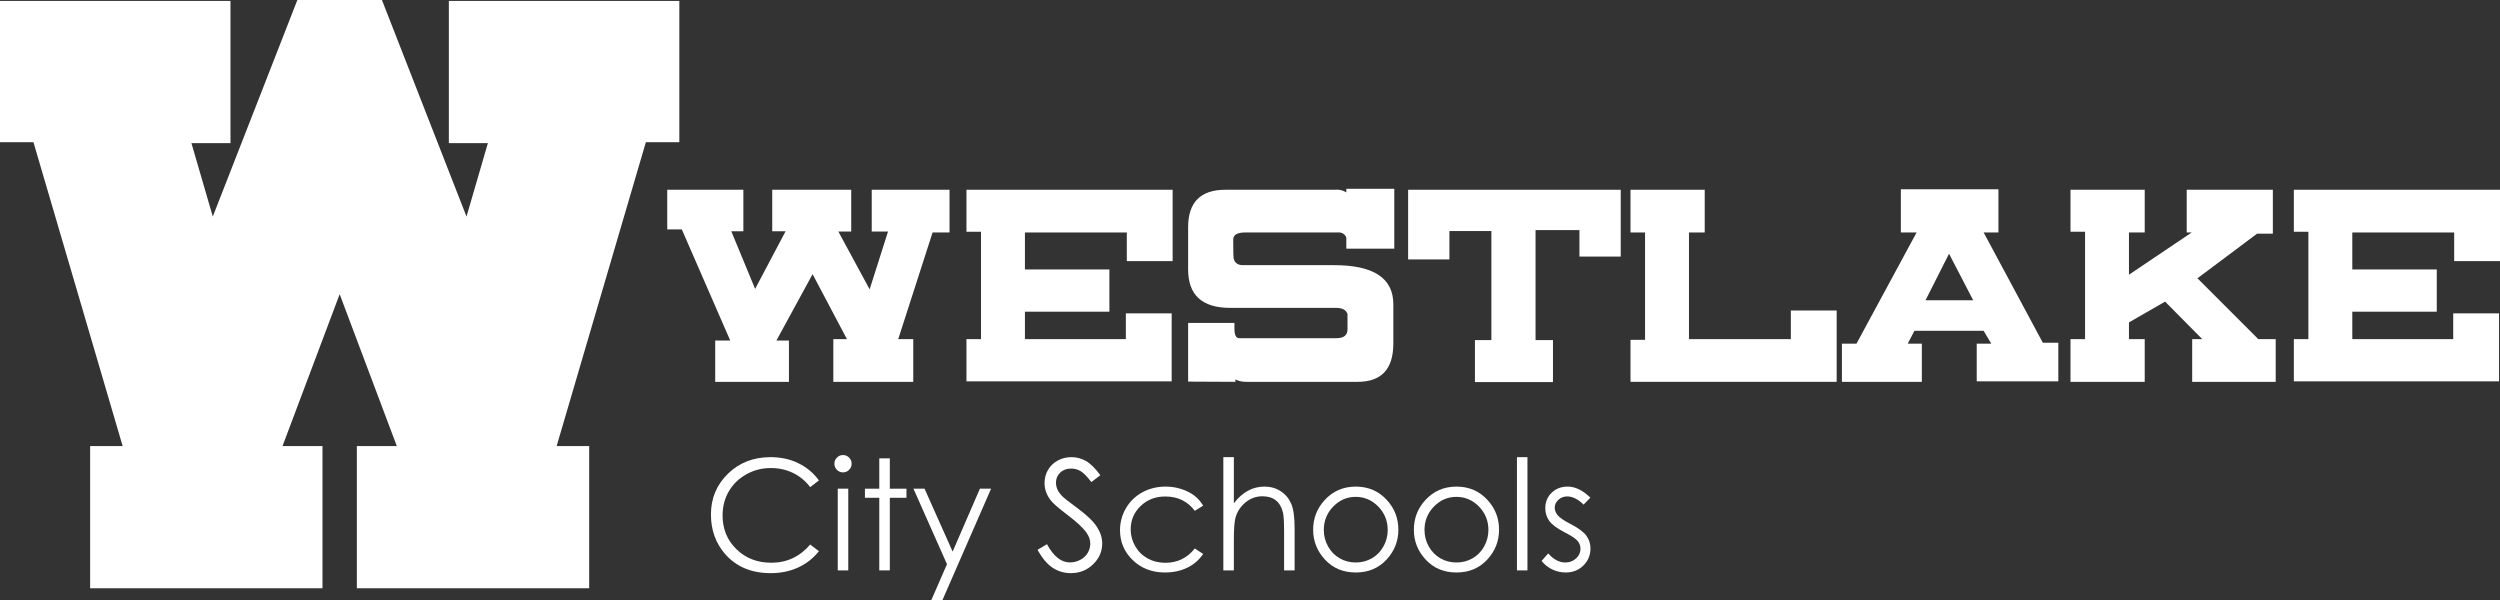
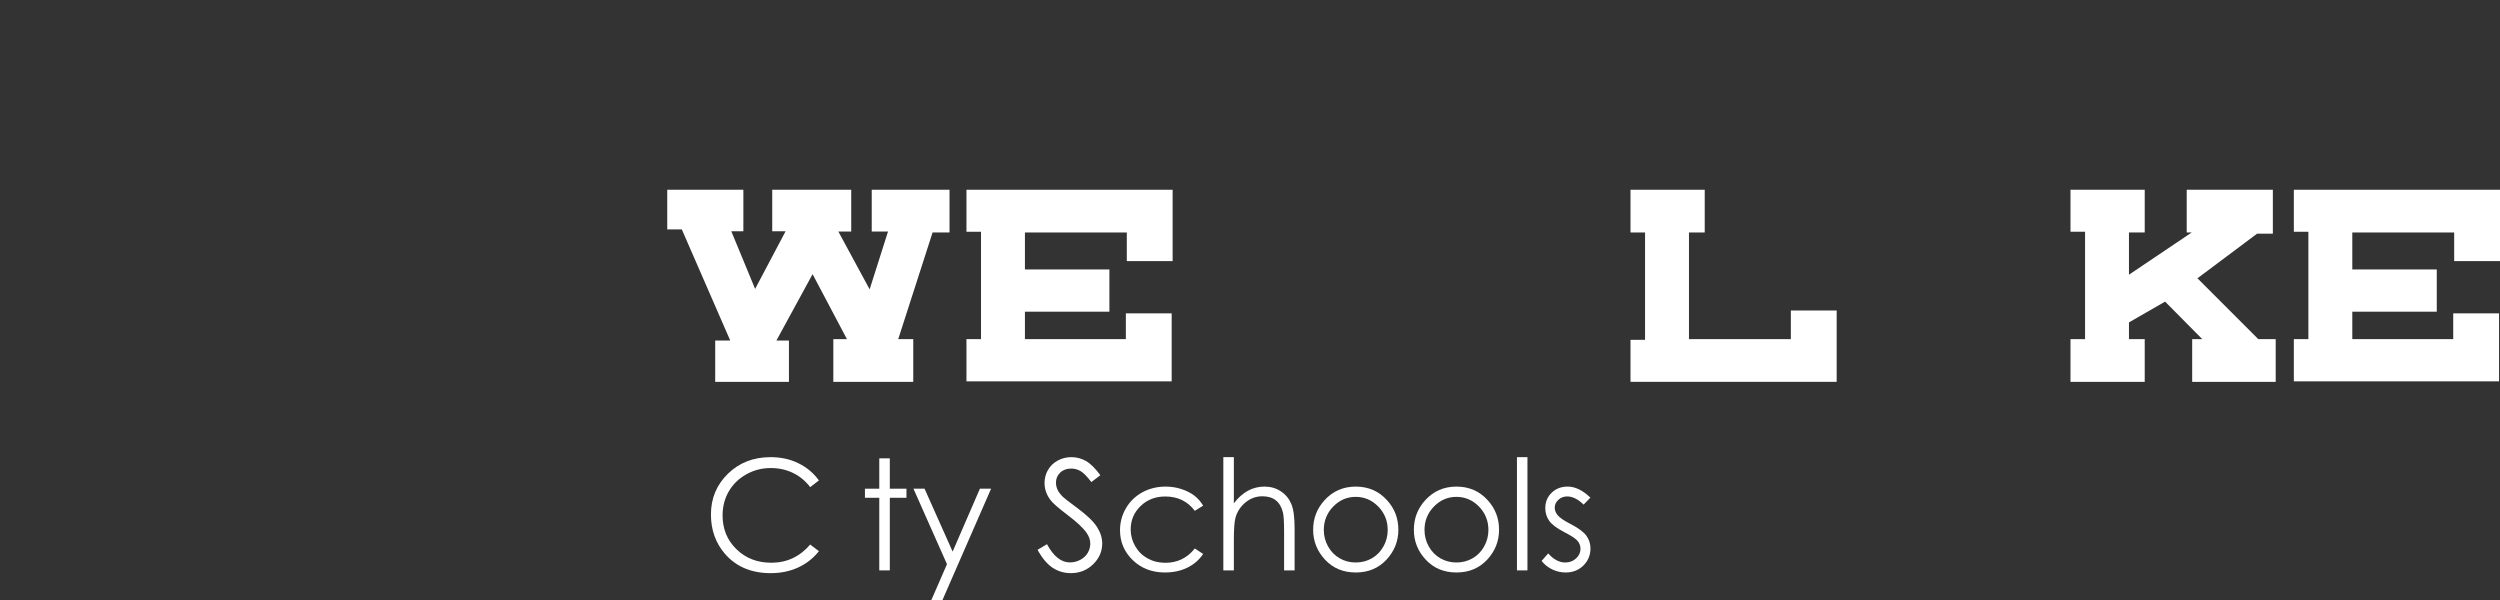
<svg xmlns="http://www.w3.org/2000/svg" xmlns:xlink="http://www.w3.org/1999/xlink" version="1.1" id="Layer_1" x="0px" y="0px" width="339.026px" height="81.403px" viewBox="0 0 339.026 81.403" enable-background="new 0 0 339.026 81.403" xml:space="preserve">
  <rect x="0" y="0" width="339.026" height="81.403" fill="#333333" stroke="none" />
-   <polygon fill="#FFFFFF" points="40.326,0 28.857,29.365 25.96,19.408 31.254,19.408 31.254,0.127 0,0.127 0,19.283 4.536,19.283   16.634,60.495 12.223,60.495 12.223,79.778 43.73,79.778 43.73,60.495 38.31,60.495 46.062,39.894 53.813,60.495 48.393,60.495   48.393,79.778 79.899,79.778 79.899,60.495 75.485,60.495 87.586,19.283 92.124,19.283 92.124,0.127 60.869,0.127 60.869,19.408   66.162,19.408 63.263,29.365 51.794,0 " />
  <polygon fill="#FFFFFF" points="126.468,31.525 121.809,45.99 123.847,45.99 123.847,51.781 113.007,51.781 113.007,45.99   114.854,45.99 110.195,37.179 105.286,46.184 106.988,46.184 106.988,51.781 96.99,51.781 96.99,46.184 99.029,46.184 92.46,31.105   90.485,31.105 90.485,25.733 100.808,25.733 100.808,31.362 99.172,31.362 102.402,39.179 106.535,31.362 104.723,31.362   104.723,25.733 115.435,25.733 115.435,31.396 113.687,31.396 117.933,39.239 120.426,31.396 118.216,31.396 118.216,25.733   128.766,25.733 128.766,31.525 " />
  <polygon fill="#FFFFFF" points="152.807,35.408 152.807,31.526 138.99,31.526 138.99,36.541 150.445,36.541 150.445,42.268   138.99,42.268 138.99,45.99 152.677,45.99 152.677,42.495 158.89,42.495 158.89,51.715 131.063,51.715 131.063,45.99 133.036,45.99   133.036,31.429 131.063,31.429 131.063,25.733 159.02,25.733 159.02,35.408 " />
  <g>
    <defs>
      <rect id="SVGID_1_" width="339.026" height="81.403" />
    </defs>
    <clipPath id="SVGID_2_">
      <use xlink:href="#SVGID_1_" overflow="visible" />
    </clipPath>
-     <path clip-path="url(#SVGID_2_)" fill="#FFFFFF" d="M182.576,33.725v-1.511c-0.218-0.524-0.648-0.753-1.3-0.689h-12.413   c-1.083,0-1.625,0.326-1.625,0.978c0,1.543,0.021,2.401,0.064,2.576c0.152,0.586,0.572,0.88,1.26,0.88h12.375   c5.342,0,8.013,1.765,8.013,5.295v5.329c0,3.466-1.612,5.198-4.838,5.198h-15.098c-0.56,0-1.054-0.108-1.485-0.323v0.323   l-6.406-0.031v-7.96h6.277v0.776c0,0.863,0.215,1.294,0.644,1.294h13.211c0.987,0,1.481-0.406,1.481-1.221v-2.054   c-0.192-0.557-0.712-0.835-1.553-0.835h-14.367c-3.796,0-5.694-1.736-5.694-5.21v-5.727c0-3.387,1.685-5.08,5.056-5.08h14.776   c0.604-0.065,1.145,0.055,1.62,0.356v-0.485h6.505v8.121H182.576z" />
-     <polygon clip-path="url(#SVGID_2_)" fill="#FFFFFF" points="214.189,34.793 214.189,31.202 208.236,31.202 208.236,46.12    210.598,46.12 210.598,51.814 200.017,51.814 200.017,46.12 202.249,46.12 202.249,31.331 196.554,31.331 196.554,35.181    190.957,35.181 190.957,25.733 219.787,25.733 219.787,34.793  " />
    <polygon clip-path="url(#SVGID_2_)" fill="#FFFFFF" points="221.114,51.781 221.114,46.085 223.087,46.085 223.087,31.526    221.114,31.526 221.114,25.733 231.178,25.733 231.178,31.526 229.041,31.526 229.041,45.99 242.858,45.99 242.858,42.107    249.071,42.107 249.071,51.781  " />
-     <path clip-path="url(#SVGID_2_)" fill="#FFFFFF" d="M268.064,51.715v-5.111h1.974l-1.039-1.747h-9.382l-0.909,1.747h1.914v5.177   h-10.839v-5.177h1.974l8.154-15.078h-2.136v-5.857h13.233v5.857h-2.006l8.025,14.949h2.103v5.24H268.064z M264.31,34.41   l-3.188,6.305h6.461L264.31,34.41z" />
    <polygon clip-path="url(#SVGID_2_)" fill="#FFFFFF" points="297.283,51.781 297.283,45.99 298.646,45.986 293.609,40.902    288.709,43.72 288.709,45.99 290.846,45.99 290.846,51.781 280.781,51.781 280.781,45.99 282.756,45.99 282.756,31.429    280.781,31.429 280.781,25.733 290.846,25.733 290.846,31.526 288.709,31.526 288.709,37.253 297.22,31.526 296.541,31.526    296.541,25.733 308.222,25.733 308.222,31.687 306.085,31.687 297.996,37.739 306.247,45.99 308.609,45.99 308.609,51.781  " />
    <polygon clip-path="url(#SVGID_2_)" fill="#FFFFFF" points="332.813,35.408 332.813,31.526 318.996,31.526 318.996,36.541    330.451,36.541 330.451,42.268 318.996,42.268 318.996,45.99 332.683,45.99 332.683,42.495 338.896,42.495 338.896,51.715    311.069,51.715 311.069,45.99 313.042,45.99 313.042,31.429 311.069,31.429 311.069,25.733 339.026,25.733 339.026,35.408  " />
    <path clip-path="url(#SVGID_2_)" fill="#FFFFFF" d="M111.053,65.152l-1.182,0.906c-0.651-0.849-1.434-1.492-2.347-1.93   c-0.913-0.439-1.915-0.657-3.008-0.657c-1.195,0-2.301,0.286-3.32,0.859c-1.018,0.574-1.808,1.345-2.368,2.313   s-0.84,2.055-0.84,3.264c0,1.825,0.627,3.35,1.879,4.571c1.252,1.223,2.832,1.834,4.74,1.834c2.098,0,3.853-0.822,5.264-2.465   l1.182,0.896c-0.747,0.95-1.678,1.685-2.795,2.204c-1.117,0.52-2.365,0.778-3.742,0.778c-2.62,0-4.688-0.871-6.202-2.616   c-1.27-1.473-1.904-3.252-1.904-5.337c0-2.19,0.769-4.036,2.306-5.532c1.539-1.499,3.463-2.246,5.778-2.246   c1.399,0,2.663,0.275,3.789,0.83C109.41,63.379,110.333,64.153,111.053,65.152" />
-     <path clip-path="url(#SVGID_2_)" fill="#FFFFFF" d="M114.317,61.709c0.324,0,0.6,0.116,0.831,0.346   c0.229,0.23,0.344,0.51,0.344,0.835c0,0.319-0.115,0.595-0.344,0.826c-0.231,0.229-0.507,0.345-0.831,0.345   c-0.318,0-0.591-0.115-0.822-0.345c-0.229-0.231-0.344-0.507-0.344-0.826c0-0.325,0.115-0.604,0.344-0.835   C113.726,61.826,113.999,61.709,114.317,61.709 M113.608,66.272h1.426V77.35h-1.426V66.272z" />
    <polygon clip-path="url(#SVGID_2_)" fill="#FFFFFF" points="119.24,62.157 120.666,62.157 120.666,66.272 122.926,66.272    122.926,67.503 120.666,67.503 120.666,77.35 119.24,77.35 119.24,67.503 117.295,67.503 117.295,66.272 119.24,66.272  " />
    <polygon clip-path="url(#SVGID_2_)" fill="#FFFFFF" points="123.873,66.272 125.38,66.272 129.187,74.803 132.885,66.272    134.402,66.272 127.794,81.403 126.288,81.403 128.42,76.511  " />
    <path clip-path="url(#SVGID_2_)" fill="#FFFFFF" d="M140.705,74.561l1.273-0.765c0.896,1.649,1.931,2.475,3.106,2.475   c0.502,0,0.974-0.118,1.416-0.351c0.441-0.234,0.776-0.549,1.008-0.943c0.231-0.393,0.346-0.811,0.346-1.251   c0-0.504-0.169-0.995-0.51-1.479c-0.468-0.665-1.323-1.465-2.565-2.402c-1.249-0.943-2.027-1.626-2.333-2.047   c-0.529-0.706-0.794-1.469-0.794-2.292c0-0.651,0.157-1.244,0.469-1.781c0.312-0.536,0.751-0.959,1.319-1.267   c0.566-0.31,1.182-0.464,1.848-0.464c0.706,0,1.366,0.174,1.98,0.524c0.615,0.35,1.265,0.992,1.95,1.929l-1.222,0.927   c-0.563-0.746-1.043-1.238-1.441-1.476c-0.397-0.238-0.829-0.356-1.297-0.356c-0.605,0-1.099,0.183-1.482,0.55   c-0.384,0.366-0.576,0.818-0.576,1.354c0,0.326,0.068,0.641,0.204,0.947c0.136,0.306,0.384,0.637,0.743,0.997   c0.197,0.191,0.842,0.689,1.935,1.497c1.297,0.957,2.185,1.809,2.668,2.557c0.481,0.746,0.723,1.496,0.723,2.249   c0,1.087-0.413,2.029-1.238,2.832c-0.824,0.801-1.827,1.2-3.009,1.2c-0.91,0-1.734-0.242-2.474-0.727   C142.013,76.513,141.33,75.701,140.705,74.561" />
    <path clip-path="url(#SVGID_2_)" fill="#FFFFFF" d="M163.159,68.573l-1.13,0.702c-0.977-1.297-2.308-1.945-3.997-1.945   c-1.35,0-2.471,0.435-3.363,1.302c-0.891,0.869-1.337,1.924-1.337,3.164c0,0.807,0.205,1.566,0.616,2.279   c0.41,0.712,0.972,1.264,1.687,1.657c0.716,0.393,1.518,0.59,2.406,0.59c1.628,0,2.957-0.647,3.988-1.945l1.13,0.745   c-0.529,0.795-1.241,1.414-2.134,1.854c-0.893,0.438-1.909,0.659-3.05,0.659c-1.751,0-3.203-0.558-4.358-1.669   c-1.154-1.114-1.731-2.469-1.731-4.064c0-1.073,0.271-2.068,0.81-2.989c0.54-0.919,1.281-1.637,2.224-2.151   c0.945-0.517,2-0.774,3.167-0.774c0.734,0,1.441,0.111,2.124,0.335c0.682,0.225,1.261,0.516,1.736,0.876   C162.421,67.558,162.826,68.015,163.159,68.573" />
    <path clip-path="url(#SVGID_2_)" fill="#FFFFFF" d="M165.897,61.995h1.426v6.262c0.577-0.759,1.212-1.328,1.904-1.705   s1.442-0.564,2.251-0.564c0.828,0,1.563,0.209,2.205,0.63c0.64,0.421,1.114,0.987,1.421,1.696c0.305,0.71,0.457,1.821,0.457,3.334   v5.703h-1.425v-5.284c0-1.277-0.053-2.129-0.153-2.557c-0.177-0.733-0.497-1.286-0.962-1.655s-1.075-0.554-1.829-0.554   c-0.862,0-1.634,0.284-2.316,0.854c-0.683,0.57-1.133,1.275-1.349,2.118c-0.136,0.543-0.204,1.547-0.204,3.014v4.063h-1.426V61.995   z" />
    <path clip-path="url(#SVGID_2_)" fill="#FFFFFF" d="M183.861,65.987c1.705,0,3.121,0.616,4.242,1.854c1.021,1.126,1.53,2.46,1.53,4   c0,1.548-0.539,2.901-1.617,4.061c-1.077,1.155-2.462,1.733-4.155,1.733c-1.701,0-3.091-0.578-4.167-1.733   c-1.078-1.159-1.617-2.513-1.617-4.061c0-1.533,0.51-2.864,1.53-3.991C180.729,66.608,182.146,65.987,183.861,65.987    M183.855,67.38c-1.186,0-2.204,0.439-3.057,1.314c-0.851,0.876-1.276,1.935-1.276,3.178c0,0.801,0.194,1.548,0.583,2.239   c0.389,0.692,0.912,1.228,1.574,1.604c0.66,0.378,1.385,0.564,2.176,0.564c0.789,0,1.517-0.187,2.178-0.564   c0.658-0.376,1.185-0.911,1.572-1.604c0.39-0.691,0.582-1.438,0.582-2.239c0-1.243-0.428-2.302-1.281-3.178   C186.051,67.82,185.033,67.38,183.855,67.38" />
    <path clip-path="url(#SVGID_2_)" fill="#FFFFFF" d="M197.517,65.987c1.707,0,3.12,0.616,4.242,1.854   c1.021,1.126,1.529,2.46,1.529,4c0,1.548-0.537,2.901-1.614,4.061c-1.08,1.155-2.465,1.733-4.157,1.733   c-1.701,0-3.09-0.578-4.168-1.733c-1.078-1.159-1.615-2.513-1.615-4.061c0-1.533,0.509-2.864,1.528-3.991   C194.384,66.608,195.802,65.987,197.517,65.987 M197.51,67.38c-1.185,0-2.203,0.439-3.054,1.314   c-0.853,0.876-1.279,1.935-1.279,3.178c0,0.801,0.195,1.548,0.583,2.239c0.39,0.692,0.913,1.228,1.574,1.604   c0.661,0.378,1.386,0.564,2.176,0.564c0.791,0,1.518-0.187,2.178-0.564c0.66-0.376,1.185-0.911,1.573-1.604   c0.389-0.691,0.582-1.438,0.582-2.239c0-1.243-0.427-2.302-1.281-3.178C199.705,67.82,198.689,67.38,197.51,67.38" />
    <rect x="205.714" y="61.995" clip-path="url(#SVGID_2_)" fill="#FFFFFF" width="1.424" height="15.355" />
    <path clip-path="url(#SVGID_2_)" fill="#FFFFFF" d="M215.672,67.483l-0.917,0.947c-0.763-0.739-1.507-1.109-2.235-1.109   c-0.462,0-0.859,0.152-1.189,0.457c-0.331,0.306-0.495,0.663-0.495,1.069c0,0.36,0.137,0.703,0.409,1.029   c0.271,0.332,0.843,0.723,1.713,1.17c1.063,0.551,1.782,1.08,2.163,1.589c0.375,0.516,0.563,1.097,0.563,1.741   c0,0.91-0.319,1.681-0.959,2.313c-0.641,0.631-1.439,0.945-2.396,0.945c-0.639,0-1.25-0.138-1.831-0.416   c-0.582-0.278-1.061-0.662-1.442-1.152l0.896-1.018c0.729,0.822,1.499,1.231,2.317,1.231c0.571,0,1.057-0.182,1.46-0.549   c0.399-0.366,0.601-0.798,0.601-1.293c0-0.408-0.132-0.771-0.397-1.09c-0.266-0.312-0.863-0.705-1.794-1.182   c-1.003-0.515-1.683-1.024-2.042-1.526c-0.361-0.503-0.541-1.076-0.541-1.722c0-0.841,0.285-1.54,0.861-2.098   c0.574-0.556,1.3-0.834,2.179-0.834C213.611,65.987,214.639,66.486,215.672,67.483" />
  </g>
</svg>